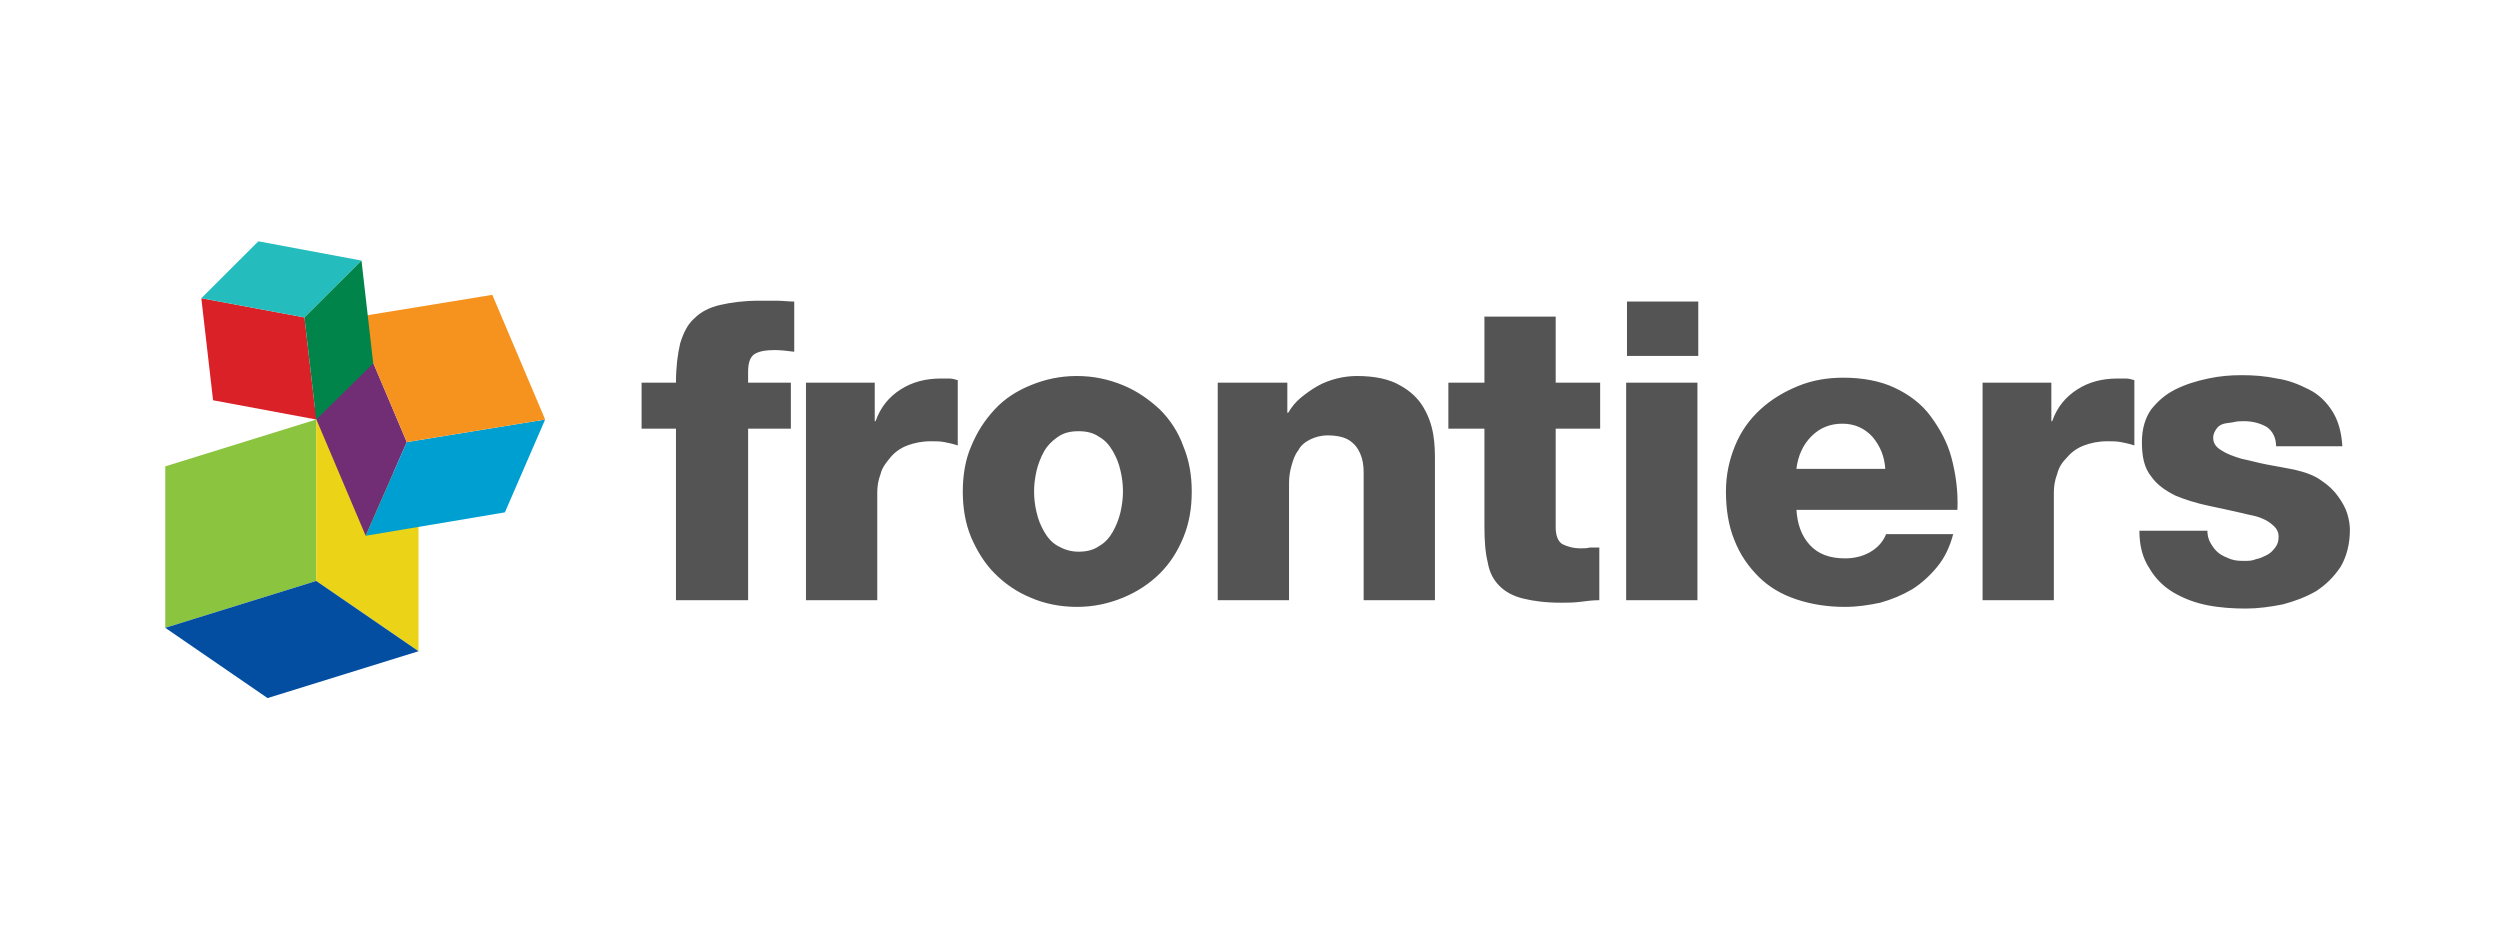
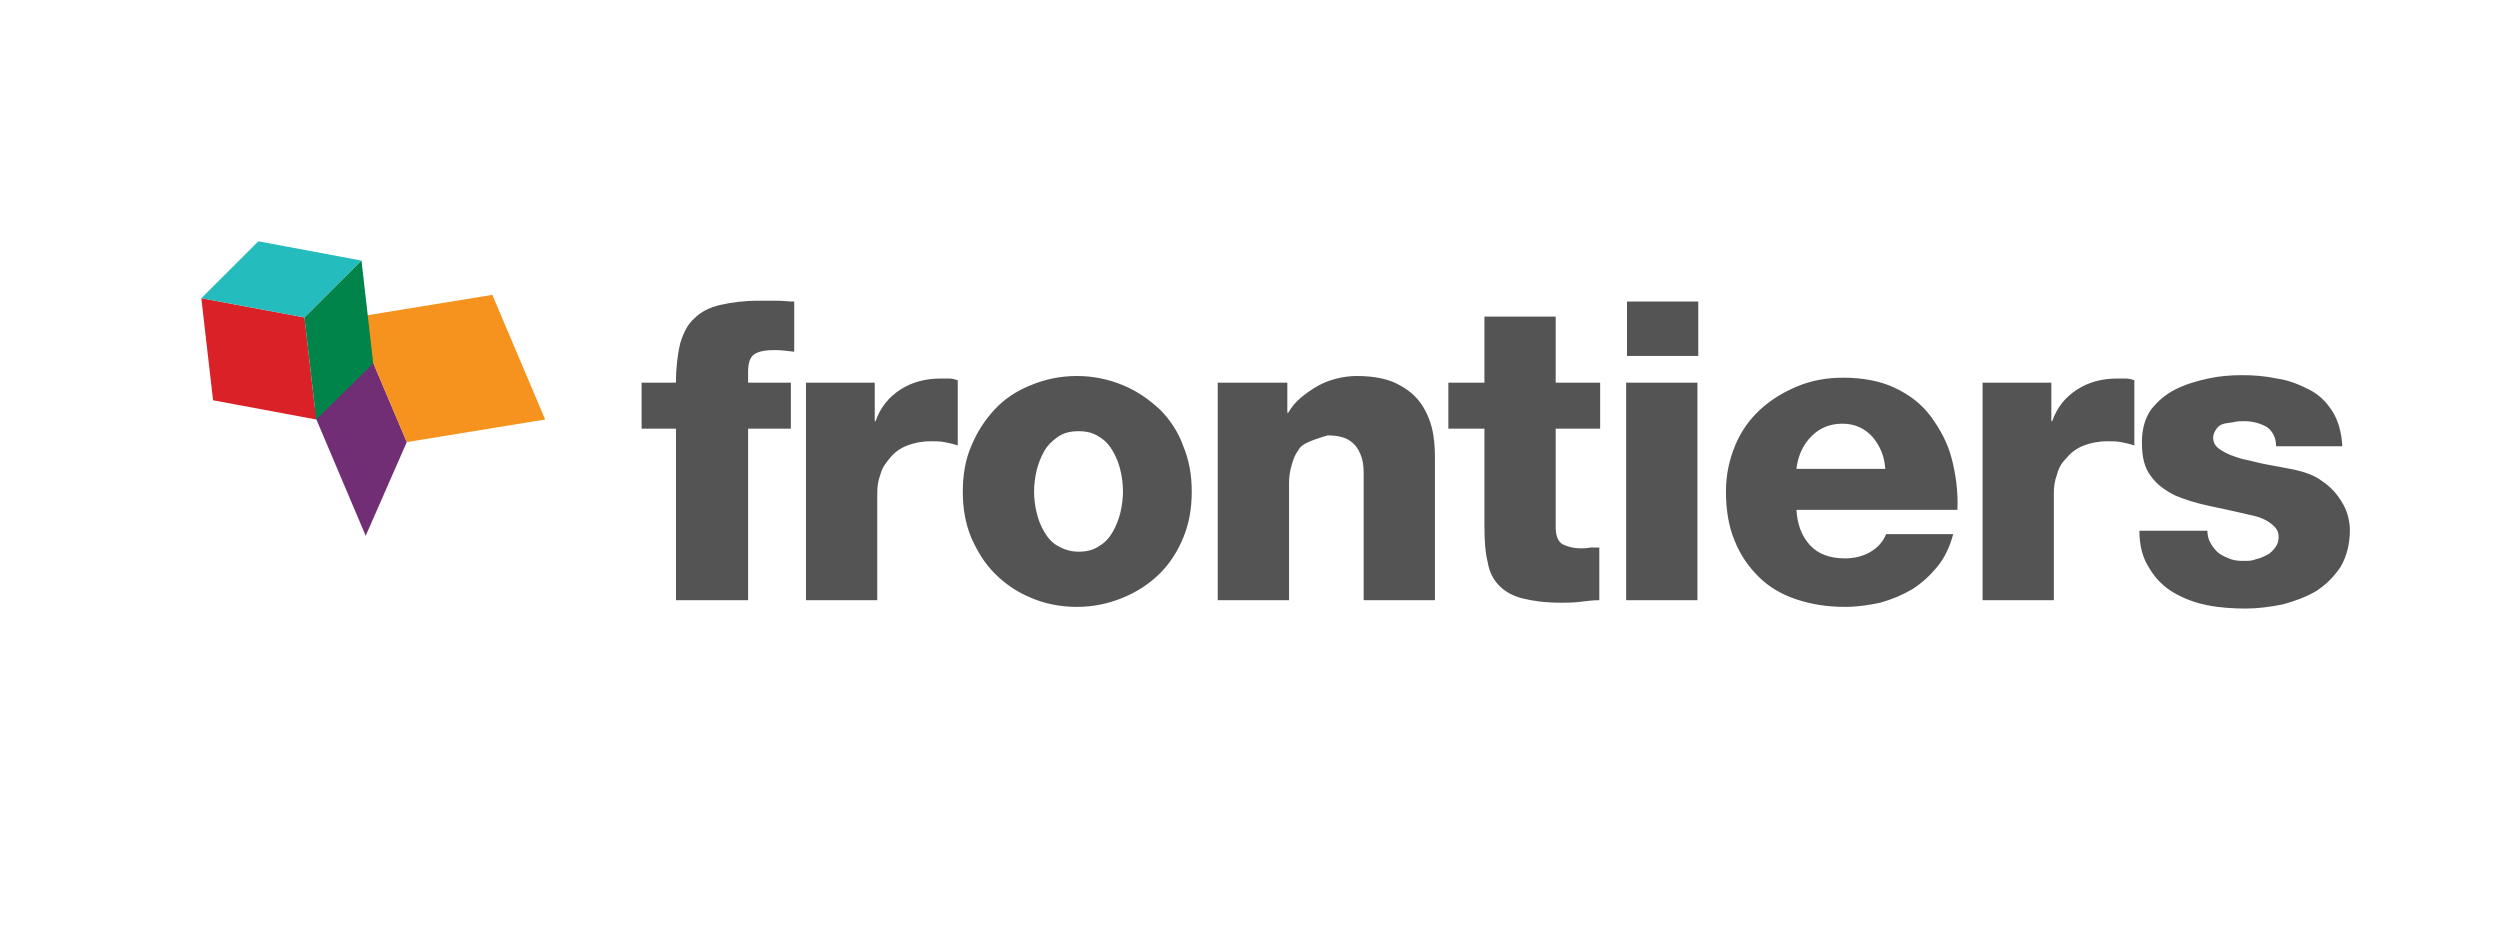
<svg xmlns="http://www.w3.org/2000/svg" width="165" height="62" viewBox="0 0 165 62" fill="none">
  <g clip-path="url(#clip0_3401_9855)">
-     <path d="M44.614 28.294H42.345V25.258H44.614C44.614 24.209 44.725 23.381 44.891 22.663C45.113 21.945 45.389 21.393 45.832 21.007C46.275 20.565 46.829 20.289 47.548 20.123C48.268 19.958 49.098 19.847 50.094 19.847H51.257C51.644 19.847 52.032 19.902 52.419 19.902V23.215C51.976 23.16 51.533 23.105 51.146 23.105C50.592 23.105 50.205 23.16 49.873 23.326C49.541 23.491 49.375 23.878 49.375 24.54V25.258H52.197V28.294H49.375V39.613H44.614V28.294ZM53.138 25.258H57.733V27.798H57.788C58.12 26.859 58.673 26.197 59.448 25.7C60.223 25.203 61.109 24.982 62.105 24.982H62.659C62.825 24.982 63.046 25.037 63.212 25.092V29.399C62.88 29.288 62.603 29.233 62.327 29.178C62.05 29.123 61.718 29.123 61.441 29.123C60.832 29.123 60.334 29.233 59.891 29.399C59.448 29.564 59.061 29.84 58.784 30.172C58.507 30.503 58.231 30.834 58.12 31.276C57.954 31.718 57.899 32.104 57.899 32.546V39.613H53.194V25.258H53.138ZM63.544 32.435C63.544 31.386 63.71 30.337 64.098 29.454C64.485 28.515 64.983 27.742 65.647 27.025C66.312 26.307 67.087 25.81 68.028 25.424C68.968 25.037 69.965 24.816 71.072 24.816C72.179 24.816 73.175 25.037 74.116 25.424C75.057 25.81 75.832 26.362 76.552 27.025C77.216 27.687 77.769 28.515 78.101 29.454C78.489 30.393 78.655 31.386 78.655 32.435C78.655 33.54 78.489 34.533 78.101 35.472C77.714 36.411 77.216 37.184 76.552 37.846C75.887 38.509 75.057 39.061 74.116 39.447C73.175 39.834 72.179 40.055 71.072 40.055C69.965 40.055 68.913 39.834 68.028 39.447C67.087 39.061 66.312 38.509 65.647 37.846C64.983 37.184 64.485 36.355 64.098 35.472C63.71 34.533 63.544 33.54 63.544 32.435ZM68.249 32.435C68.249 32.877 68.304 33.374 68.415 33.816C68.526 34.313 68.692 34.699 68.913 35.086C69.134 35.472 69.411 35.803 69.799 36.024C70.186 36.245 70.629 36.411 71.183 36.411C71.736 36.411 72.179 36.3 72.567 36.024C72.954 35.803 73.231 35.472 73.452 35.086C73.673 34.699 73.84 34.257 73.95 33.816C74.061 33.319 74.116 32.877 74.116 32.435C74.116 31.994 74.061 31.497 73.95 31.055C73.84 30.558 73.673 30.172 73.452 29.785C73.231 29.399 72.954 29.067 72.567 28.847C72.179 28.571 71.736 28.46 71.183 28.46C70.629 28.46 70.186 28.571 69.799 28.847C69.411 29.123 69.134 29.399 68.913 29.785C68.692 30.172 68.526 30.613 68.415 31.055C68.304 31.552 68.249 31.994 68.249 32.435ZM80.37 25.258H84.964V27.245H85.02C85.242 26.859 85.518 26.528 85.85 26.252C86.182 25.976 86.57 25.7 86.957 25.479C87.345 25.258 87.788 25.092 88.23 24.982C88.673 24.871 89.116 24.816 89.558 24.816C90.776 24.816 91.718 25.037 92.382 25.424C93.101 25.81 93.599 26.307 93.931 26.859C94.263 27.411 94.485 28.018 94.596 28.681C94.706 29.344 94.706 29.896 94.706 30.448V39.613H90.001V32.656V31.221C90.001 30.724 89.946 30.337 89.78 29.951C89.614 29.564 89.393 29.288 89.061 29.067C88.728 28.847 88.23 28.736 87.621 28.736C87.179 28.736 86.791 28.847 86.459 29.012C86.127 29.178 85.85 29.399 85.684 29.73C85.463 30.006 85.352 30.337 85.242 30.724C85.131 31.11 85.076 31.497 85.076 31.883V39.613H80.37V25.258ZM105.61 28.294H102.676V34.809C102.676 35.362 102.842 35.748 103.119 35.914C103.451 36.079 103.839 36.19 104.337 36.19C104.558 36.19 104.724 36.19 104.946 36.135H105.555V39.613C105.112 39.613 104.724 39.668 104.282 39.723C103.839 39.779 103.396 39.779 103.009 39.779C102.012 39.779 101.182 39.668 100.518 39.502C99.854 39.337 99.356 39.061 98.968 38.674C98.581 38.288 98.304 37.791 98.193 37.128C98.027 36.466 97.972 35.693 97.972 34.699V28.294H95.592V25.258H97.972V20.896H102.676V25.258H105.61V28.294ZM112.086 23.491H107.381V19.902H112.086V23.491ZM107.326 25.258H112.031V39.613H107.326V25.258ZM118.562 33.595C118.617 34.589 118.894 35.362 119.448 35.969C120.001 36.576 120.776 36.852 121.772 36.852C122.326 36.852 122.879 36.742 123.378 36.466C123.875 36.19 124.263 35.803 124.484 35.251H128.912C128.691 36.079 128.359 36.797 127.861 37.404C127.363 38.012 126.809 38.509 126.2 38.895C125.536 39.282 124.872 39.558 124.097 39.779C123.322 39.944 122.547 40.055 121.772 40.055C120.61 40.055 119.558 39.889 118.562 39.558C117.566 39.226 116.736 38.73 116.072 38.067C115.407 37.404 114.854 36.632 114.466 35.638C114.079 34.699 113.912 33.595 113.912 32.435C113.912 31.331 114.134 30.337 114.521 29.399C114.909 28.46 115.463 27.687 116.182 27.025C116.902 26.362 117.732 25.865 118.672 25.479C119.614 25.092 120.61 24.927 121.662 24.927C122.935 24.927 124.097 25.147 125.038 25.589C125.979 26.031 126.809 26.638 127.418 27.466C128.027 28.294 128.525 29.178 128.802 30.227C129.078 31.276 129.245 32.435 129.189 33.65H118.562V33.595ZM124.429 30.945C124.374 30.116 124.097 29.454 123.599 28.847C123.101 28.294 122.436 27.963 121.606 27.963C120.776 27.963 120.112 28.239 119.558 28.791C119.005 29.343 118.672 30.061 118.562 30.945H124.429ZM130.794 25.258H135.389V27.798H135.444C135.776 26.859 136.329 26.197 137.105 25.7C137.879 25.203 138.765 24.982 139.761 24.982H140.314C140.481 24.982 140.702 25.037 140.868 25.092V29.399C140.536 29.288 140.259 29.233 139.983 29.178C139.706 29.123 139.374 29.123 139.097 29.123C138.488 29.123 137.99 29.233 137.547 29.399C137.105 29.564 136.717 29.84 136.44 30.172C136.108 30.503 135.887 30.834 135.776 31.276C135.61 31.718 135.554 32.104 135.554 32.546V39.613H130.85V25.258H130.794ZM145.684 34.92C145.684 35.306 145.739 35.583 145.905 35.858C146.071 36.135 146.237 36.355 146.459 36.521C146.68 36.687 146.956 36.797 147.233 36.907C147.565 37.018 147.842 37.018 148.174 37.018C148.396 37.018 148.617 37.018 148.894 36.907C149.171 36.852 149.392 36.742 149.613 36.632C149.835 36.521 150.001 36.355 150.167 36.135C150.333 35.914 150.388 35.693 150.388 35.417C150.388 35.141 150.277 34.92 150.111 34.754C149.945 34.589 149.724 34.423 149.503 34.312C149.281 34.202 149.005 34.092 148.728 34.036C148.451 33.981 148.229 33.926 148.008 33.871C147.289 33.705 146.514 33.54 145.739 33.374C144.964 33.208 144.244 32.987 143.58 32.711C142.916 32.38 142.362 31.994 141.975 31.442C141.532 30.889 141.366 30.172 141.366 29.178C141.366 28.294 141.587 27.577 141.975 27.025C142.418 26.473 142.916 26.031 143.58 25.7C144.244 25.368 144.964 25.147 145.739 24.982C146.514 24.816 147.233 24.761 147.953 24.761C148.728 24.761 149.503 24.816 150.277 24.982C151.053 25.092 151.717 25.368 152.381 25.7C153.045 26.031 153.543 26.528 153.931 27.135C154.318 27.742 154.54 28.515 154.595 29.454H150.222C150.222 28.902 150.001 28.46 149.613 28.184C149.226 27.963 148.728 27.798 148.119 27.798C147.898 27.798 147.676 27.798 147.455 27.853C147.233 27.908 147.012 27.908 146.79 27.963C146.569 28.018 146.403 28.129 146.292 28.294C146.182 28.46 146.071 28.626 146.071 28.902C146.071 29.233 146.237 29.509 146.625 29.73C146.956 29.951 147.399 30.116 147.953 30.282C148.506 30.392 149.06 30.558 149.669 30.669C150.277 30.779 150.886 30.889 151.44 31C152.159 31.166 152.768 31.386 153.211 31.718C153.709 32.049 154.041 32.38 154.318 32.767C154.595 33.153 154.816 33.54 154.927 33.926C155.038 34.312 155.093 34.644 155.093 34.975C155.093 35.914 154.871 36.742 154.484 37.404C154.041 38.067 153.543 38.564 152.879 39.006C152.215 39.392 151.495 39.668 150.665 39.889C149.835 40.055 149.005 40.165 148.229 40.165C147.399 40.165 146.514 40.11 145.684 39.944C144.853 39.779 144.134 39.502 143.469 39.116C142.805 38.729 142.252 38.178 141.865 37.515C141.422 36.852 141.2 36.024 141.2 35.03H145.684V34.92Z" fill="#545454" />
-     <path d="M10.907 41.435V30.779L20.87 27.688V38.343L10.907 41.435Z" fill="#8BC53F" />
-     <path d="M20.87 38.343V27.688L27.622 32.325V42.981L20.87 38.343Z" fill="#EBD417" />
-     <path d="M17.659 46.073L10.907 41.435L20.87 38.343L27.622 42.981L17.659 46.073Z" fill="#034EA1" />
+     <path d="M44.614 28.294H42.345V25.258H44.614C44.614 24.209 44.725 23.381 44.891 22.663C45.113 21.945 45.389 21.393 45.832 21.007C46.275 20.565 46.829 20.289 47.548 20.123C48.268 19.958 49.098 19.847 50.094 19.847H51.257C51.644 19.847 52.032 19.902 52.419 19.902V23.215C51.976 23.16 51.533 23.105 51.146 23.105C50.592 23.105 50.205 23.16 49.873 23.326C49.541 23.491 49.375 23.878 49.375 24.54V25.258H52.197V28.294H49.375V39.613H44.614V28.294ZM53.138 25.258H57.733V27.798H57.788C58.12 26.859 58.673 26.197 59.448 25.7C60.223 25.203 61.109 24.982 62.105 24.982H62.659C62.825 24.982 63.046 25.037 63.212 25.092V29.399C62.88 29.288 62.603 29.233 62.327 29.178C62.05 29.123 61.718 29.123 61.441 29.123C60.832 29.123 60.334 29.233 59.891 29.399C59.448 29.564 59.061 29.84 58.784 30.172C58.507 30.503 58.231 30.834 58.12 31.276C57.954 31.718 57.899 32.104 57.899 32.546V39.613H53.194V25.258H53.138ZM63.544 32.435C63.544 31.386 63.71 30.337 64.098 29.454C64.485 28.515 64.983 27.742 65.647 27.025C66.312 26.307 67.087 25.81 68.028 25.424C68.968 25.037 69.965 24.816 71.072 24.816C72.179 24.816 73.175 25.037 74.116 25.424C75.057 25.81 75.832 26.362 76.552 27.025C77.216 27.687 77.769 28.515 78.101 29.454C78.489 30.393 78.655 31.386 78.655 32.435C78.655 33.54 78.489 34.533 78.101 35.472C77.714 36.411 77.216 37.184 76.552 37.846C75.887 38.509 75.057 39.061 74.116 39.447C73.175 39.834 72.179 40.055 71.072 40.055C69.965 40.055 68.913 39.834 68.028 39.447C67.087 39.061 66.312 38.509 65.647 37.846C64.983 37.184 64.485 36.355 64.098 35.472C63.71 34.533 63.544 33.54 63.544 32.435ZM68.249 32.435C68.249 32.877 68.304 33.374 68.415 33.816C68.526 34.313 68.692 34.699 68.913 35.086C69.134 35.472 69.411 35.803 69.799 36.024C70.186 36.245 70.629 36.411 71.183 36.411C71.736 36.411 72.179 36.3 72.567 36.024C72.954 35.803 73.231 35.472 73.452 35.086C73.673 34.699 73.84 34.257 73.95 33.816C74.061 33.319 74.116 32.877 74.116 32.435C74.116 31.994 74.061 31.497 73.95 31.055C73.84 30.558 73.673 30.172 73.452 29.785C73.231 29.399 72.954 29.067 72.567 28.847C72.179 28.571 71.736 28.46 71.183 28.46C70.629 28.46 70.186 28.571 69.799 28.847C69.411 29.123 69.134 29.399 68.913 29.785C68.692 30.172 68.526 30.613 68.415 31.055C68.304 31.552 68.249 31.994 68.249 32.435ZM80.37 25.258H84.964V27.245H85.02C85.242 26.859 85.518 26.528 85.85 26.252C86.182 25.976 86.57 25.7 86.957 25.479C87.345 25.258 87.788 25.092 88.23 24.982C88.673 24.871 89.116 24.816 89.558 24.816C90.776 24.816 91.718 25.037 92.382 25.424C93.101 25.81 93.599 26.307 93.931 26.859C94.263 27.411 94.485 28.018 94.596 28.681C94.706 29.344 94.706 29.896 94.706 30.448V39.613H90.001V32.656V31.221C90.001 30.724 89.946 30.337 89.78 29.951C89.614 29.564 89.393 29.288 89.061 29.067C88.728 28.847 88.23 28.736 87.621 28.736C86.127 29.178 85.85 29.399 85.684 29.73C85.463 30.006 85.352 30.337 85.242 30.724C85.131 31.11 85.076 31.497 85.076 31.883V39.613H80.37V25.258ZM105.61 28.294H102.676V34.809C102.676 35.362 102.842 35.748 103.119 35.914C103.451 36.079 103.839 36.19 104.337 36.19C104.558 36.19 104.724 36.19 104.946 36.135H105.555V39.613C105.112 39.613 104.724 39.668 104.282 39.723C103.839 39.779 103.396 39.779 103.009 39.779C102.012 39.779 101.182 39.668 100.518 39.502C99.854 39.337 99.356 39.061 98.968 38.674C98.581 38.288 98.304 37.791 98.193 37.128C98.027 36.466 97.972 35.693 97.972 34.699V28.294H95.592V25.258H97.972V20.896H102.676V25.258H105.61V28.294ZM112.086 23.491H107.381V19.902H112.086V23.491ZM107.326 25.258H112.031V39.613H107.326V25.258ZM118.562 33.595C118.617 34.589 118.894 35.362 119.448 35.969C120.001 36.576 120.776 36.852 121.772 36.852C122.326 36.852 122.879 36.742 123.378 36.466C123.875 36.19 124.263 35.803 124.484 35.251H128.912C128.691 36.079 128.359 36.797 127.861 37.404C127.363 38.012 126.809 38.509 126.2 38.895C125.536 39.282 124.872 39.558 124.097 39.779C123.322 39.944 122.547 40.055 121.772 40.055C120.61 40.055 119.558 39.889 118.562 39.558C117.566 39.226 116.736 38.73 116.072 38.067C115.407 37.404 114.854 36.632 114.466 35.638C114.079 34.699 113.912 33.595 113.912 32.435C113.912 31.331 114.134 30.337 114.521 29.399C114.909 28.46 115.463 27.687 116.182 27.025C116.902 26.362 117.732 25.865 118.672 25.479C119.614 25.092 120.61 24.927 121.662 24.927C122.935 24.927 124.097 25.147 125.038 25.589C125.979 26.031 126.809 26.638 127.418 27.466C128.027 28.294 128.525 29.178 128.802 30.227C129.078 31.276 129.245 32.435 129.189 33.65H118.562V33.595ZM124.429 30.945C124.374 30.116 124.097 29.454 123.599 28.847C123.101 28.294 122.436 27.963 121.606 27.963C120.776 27.963 120.112 28.239 119.558 28.791C119.005 29.343 118.672 30.061 118.562 30.945H124.429ZM130.794 25.258H135.389V27.798H135.444C135.776 26.859 136.329 26.197 137.105 25.7C137.879 25.203 138.765 24.982 139.761 24.982H140.314C140.481 24.982 140.702 25.037 140.868 25.092V29.399C140.536 29.288 140.259 29.233 139.983 29.178C139.706 29.123 139.374 29.123 139.097 29.123C138.488 29.123 137.99 29.233 137.547 29.399C137.105 29.564 136.717 29.84 136.44 30.172C136.108 30.503 135.887 30.834 135.776 31.276C135.61 31.718 135.554 32.104 135.554 32.546V39.613H130.85V25.258H130.794ZM145.684 34.92C145.684 35.306 145.739 35.583 145.905 35.858C146.071 36.135 146.237 36.355 146.459 36.521C146.68 36.687 146.956 36.797 147.233 36.907C147.565 37.018 147.842 37.018 148.174 37.018C148.396 37.018 148.617 37.018 148.894 36.907C149.171 36.852 149.392 36.742 149.613 36.632C149.835 36.521 150.001 36.355 150.167 36.135C150.333 35.914 150.388 35.693 150.388 35.417C150.388 35.141 150.277 34.92 150.111 34.754C149.945 34.589 149.724 34.423 149.503 34.312C149.281 34.202 149.005 34.092 148.728 34.036C148.451 33.981 148.229 33.926 148.008 33.871C147.289 33.705 146.514 33.54 145.739 33.374C144.964 33.208 144.244 32.987 143.58 32.711C142.916 32.38 142.362 31.994 141.975 31.442C141.532 30.889 141.366 30.172 141.366 29.178C141.366 28.294 141.587 27.577 141.975 27.025C142.418 26.473 142.916 26.031 143.58 25.7C144.244 25.368 144.964 25.147 145.739 24.982C146.514 24.816 147.233 24.761 147.953 24.761C148.728 24.761 149.503 24.816 150.277 24.982C151.053 25.092 151.717 25.368 152.381 25.7C153.045 26.031 153.543 26.528 153.931 27.135C154.318 27.742 154.54 28.515 154.595 29.454H150.222C150.222 28.902 150.001 28.46 149.613 28.184C149.226 27.963 148.728 27.798 148.119 27.798C147.898 27.798 147.676 27.798 147.455 27.853C147.233 27.908 147.012 27.908 146.79 27.963C146.569 28.018 146.403 28.129 146.292 28.294C146.182 28.46 146.071 28.626 146.071 28.902C146.071 29.233 146.237 29.509 146.625 29.73C146.956 29.951 147.399 30.116 147.953 30.282C148.506 30.392 149.06 30.558 149.669 30.669C150.277 30.779 150.886 30.889 151.44 31C152.159 31.166 152.768 31.386 153.211 31.718C153.709 32.049 154.041 32.38 154.318 32.767C154.595 33.153 154.816 33.54 154.927 33.926C155.038 34.312 155.093 34.644 155.093 34.975C155.093 35.914 154.871 36.742 154.484 37.404C154.041 38.067 153.543 38.564 152.879 39.006C152.215 39.392 151.495 39.668 150.665 39.889C149.835 40.055 149.005 40.165 148.229 40.165C147.399 40.165 146.514 40.11 145.684 39.944C144.853 39.779 144.134 39.502 143.469 39.116C142.805 38.729 142.252 38.178 141.865 37.515C141.422 36.852 141.2 36.024 141.2 35.03H145.684V34.92Z" fill="#545454" />
    <path d="M20.648 27.135L23.361 20.951L26.848 29.178L24.136 35.361L20.648 27.135Z" fill="#712E74" />
-     <path d="M24.135 35.361L26.847 29.178L35.98 27.687L33.323 33.816L24.135 35.361Z" fill="#009FD1" />
    <path d="M26.847 29.178L23.36 20.951L32.493 19.46L35.98 27.687L26.847 29.178Z" fill="#F6921E" />
    <path d="M20.87 27.687L14.062 26.418L13.287 19.682L20.095 20.952L20.87 27.687V27.687Z" fill="#DA2128" />
    <path d="M20.095 20.951L13.287 19.682L17.05 15.927L23.858 17.197L20.095 20.951Z" fill="#25BCBD" />
    <path d="M24.633 23.988L20.87 27.688L20.095 20.952L23.858 17.197L24.633 23.988Z" fill="#00844A" />
  </g>
  <defs>
    <clipPath id="clip0_3401_9855">
      <rect width="146" height="32" fill="white" transform="translate(10 15)" />
    </clipPath>
  </defs>
</svg>